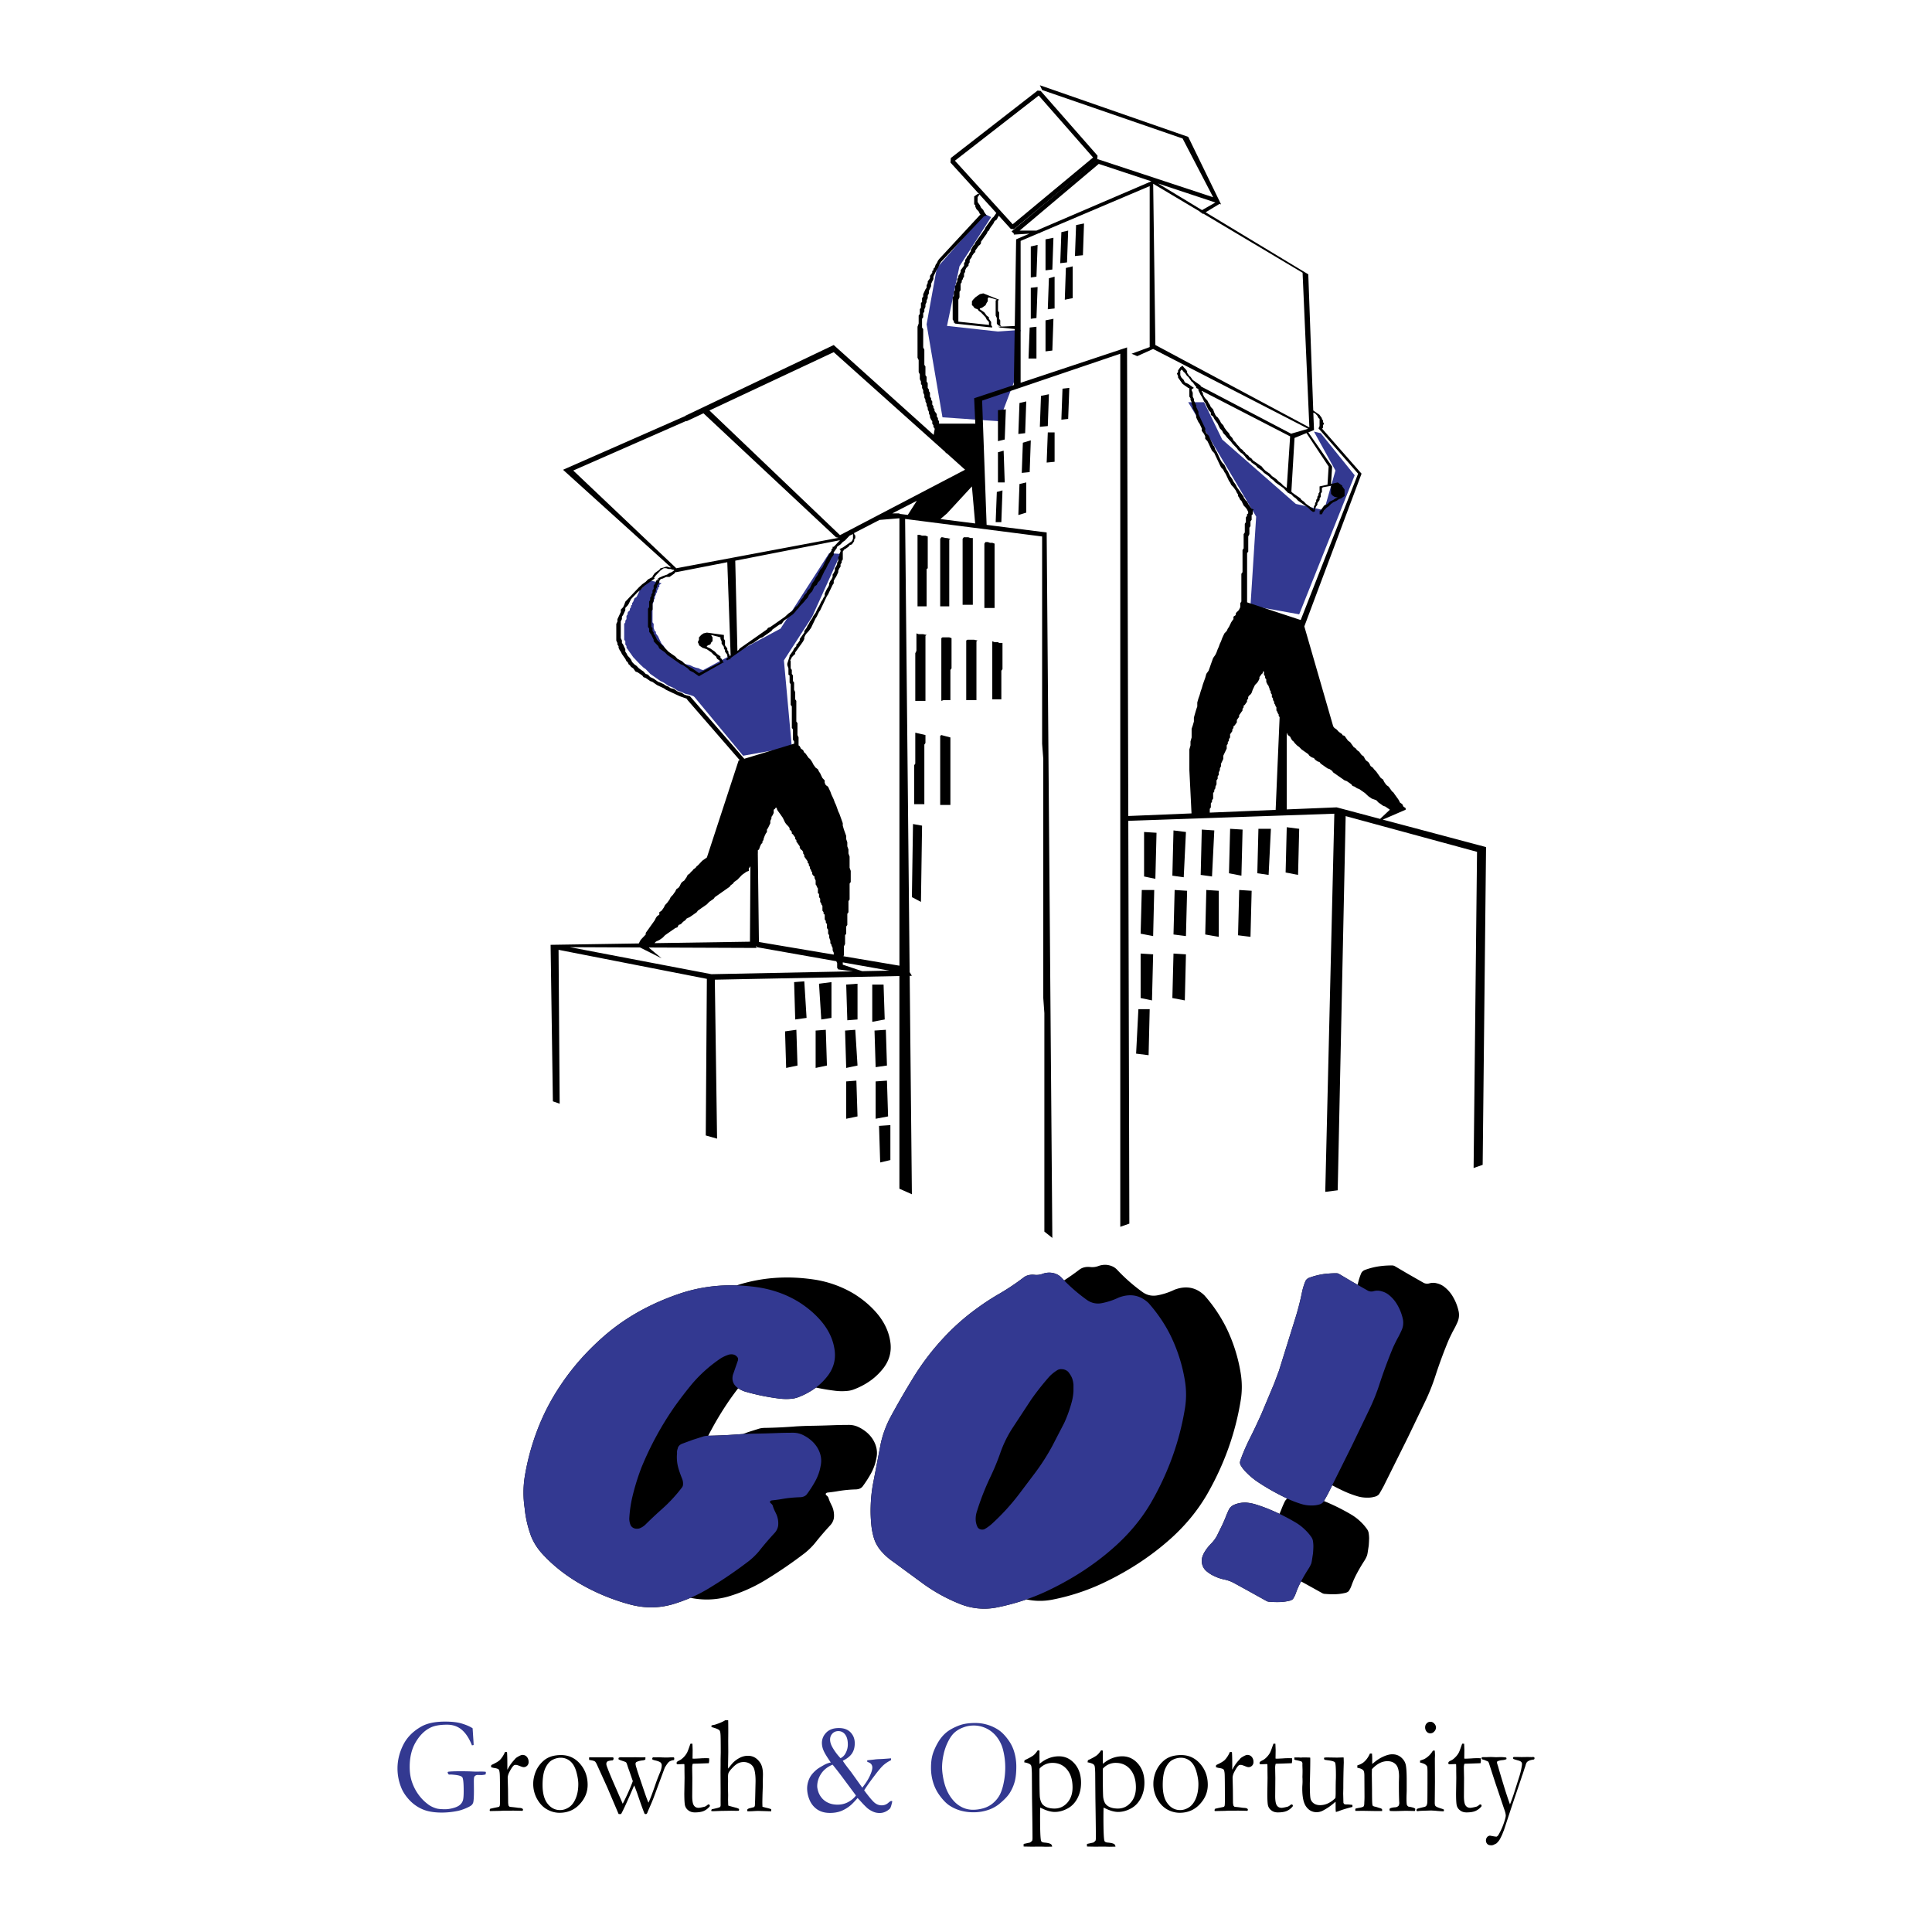
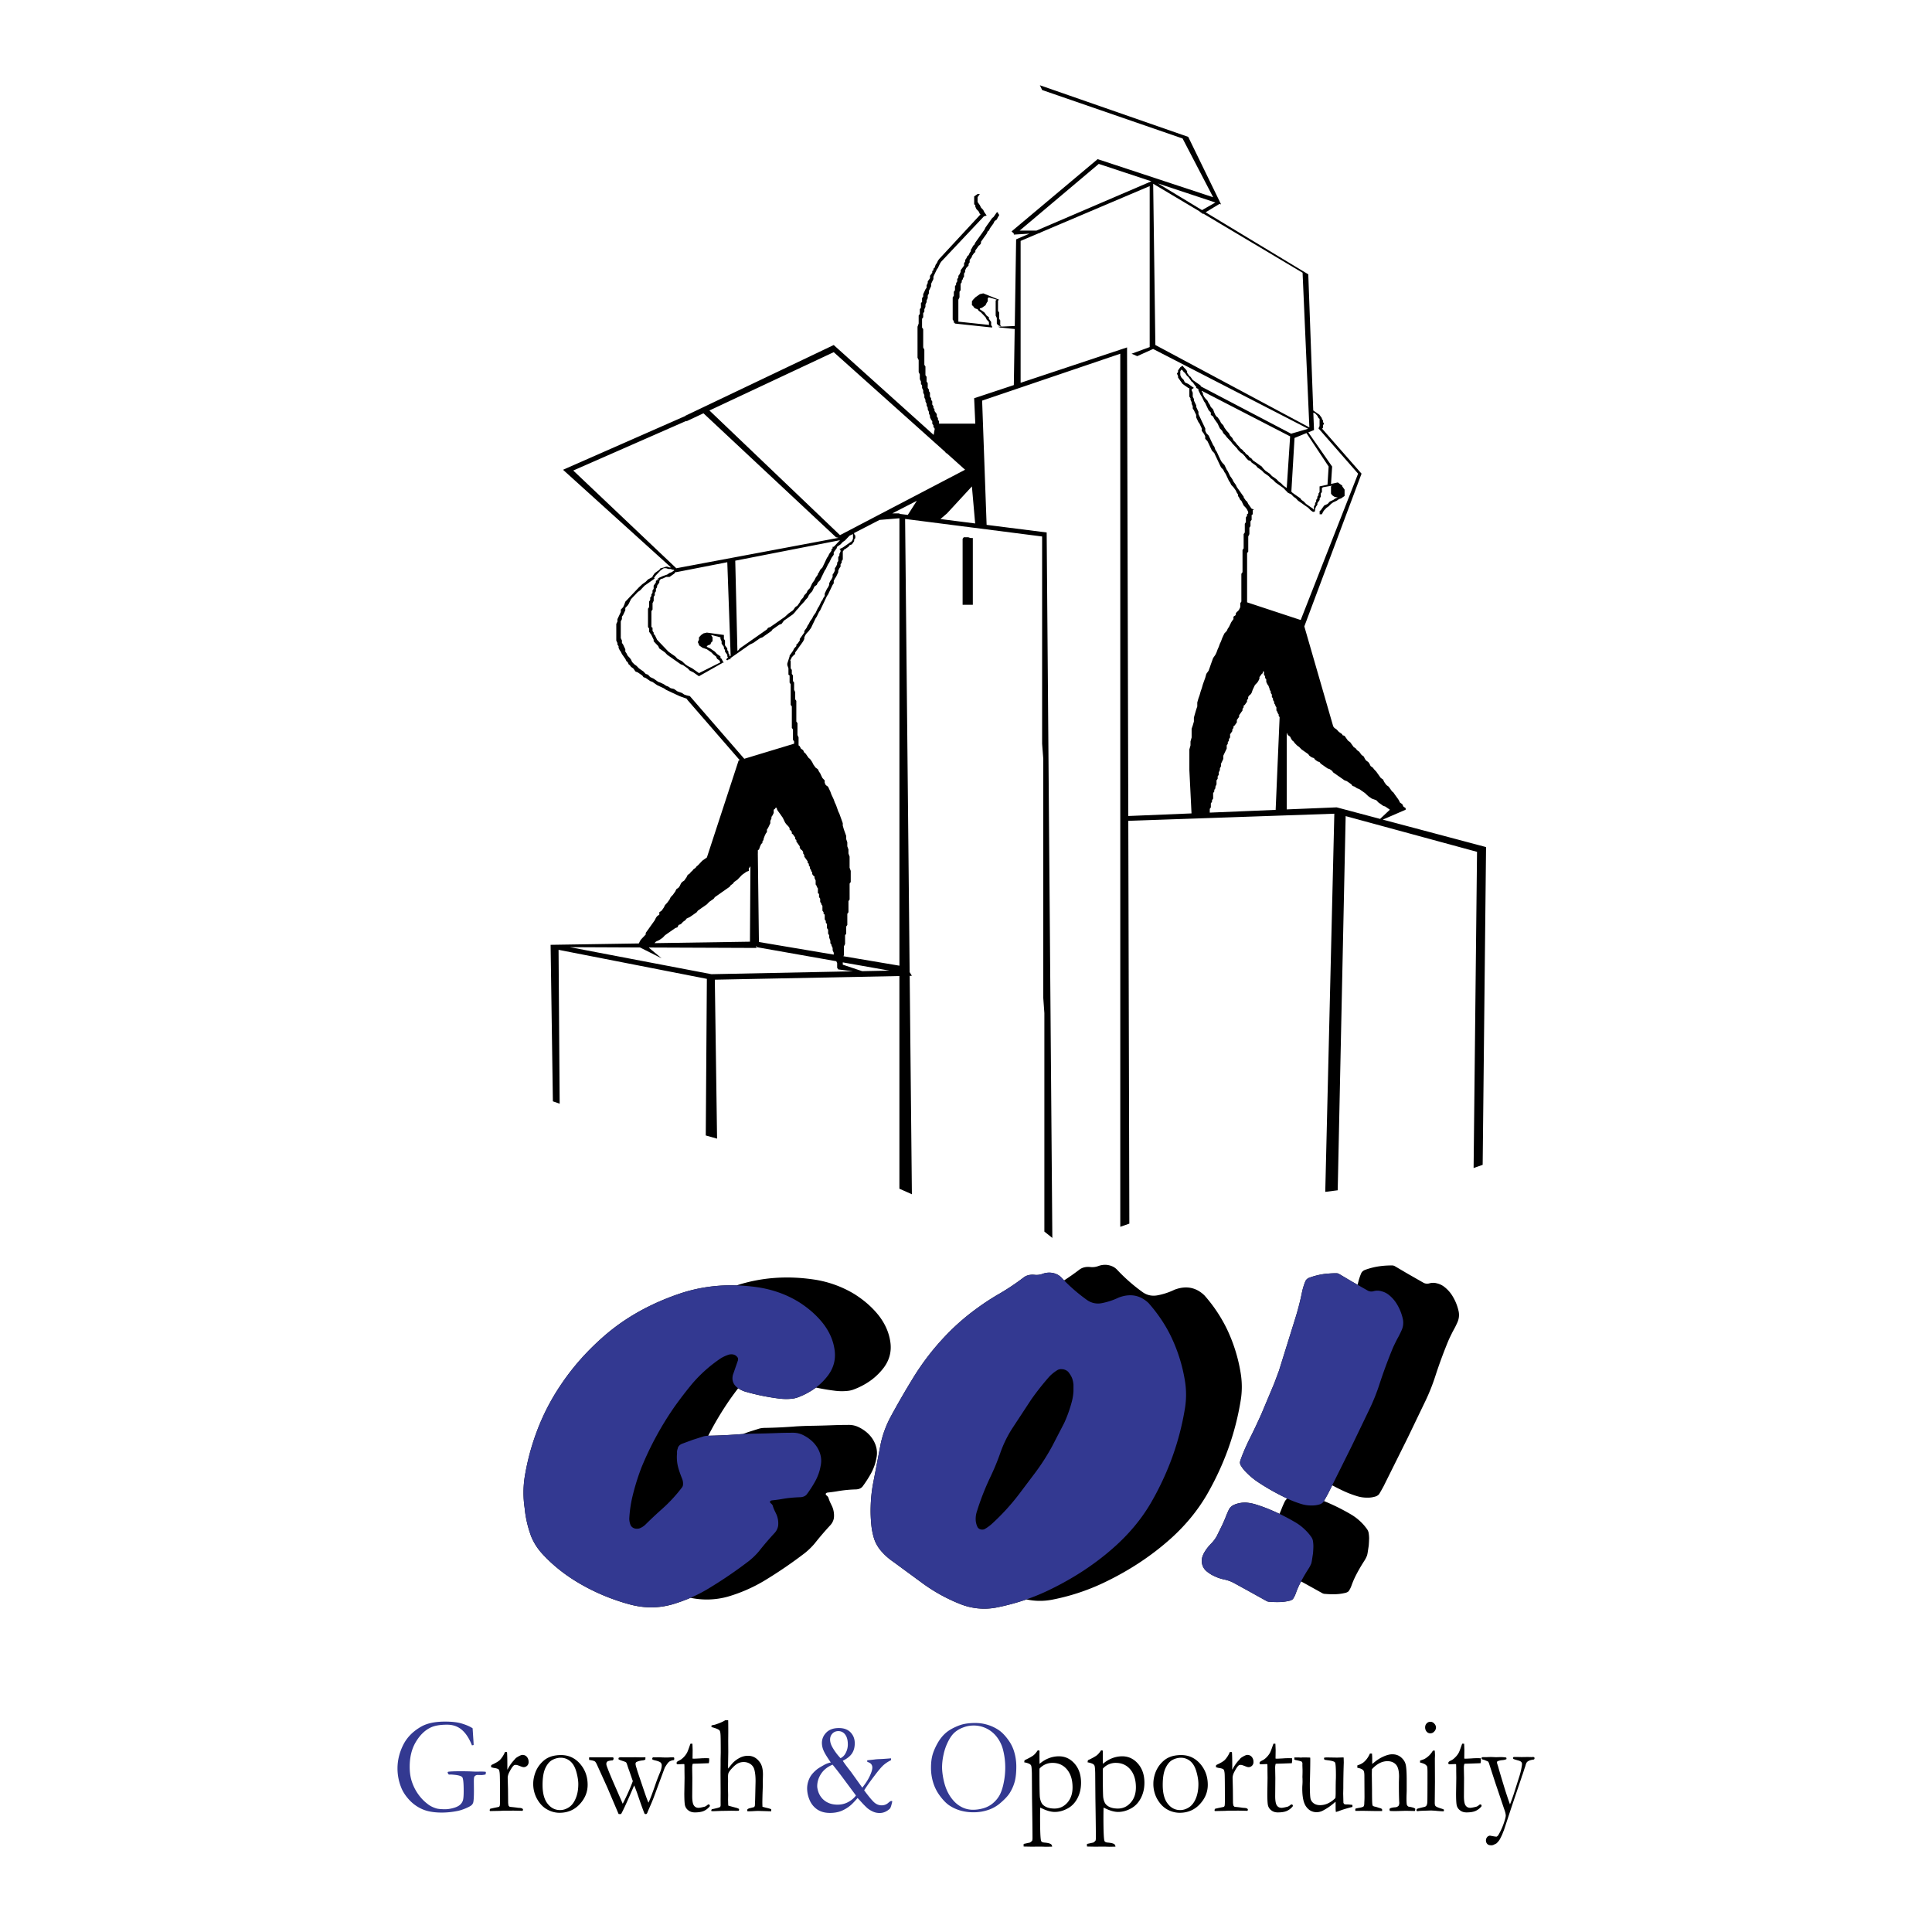
<svg xmlns="http://www.w3.org/2000/svg" width="2500" height="2500" viewBox="0 0 192.756 192.756">
  <g fill-rule="evenodd" clip-rule="evenodd">
    <path fill="#fff" d="M0 0h192.756v192.756H0V0z" />
    <path d="M132.916 148.189c.314.169.633.331.959.487.496.24 1.012.445 1.541.602.314.095.633.142.955.142.295.012.574-.027.846-.11a.786.786 0 0 0 .377-.239c.158-.264.307-.526.449-.79l2.383-4.789 1.844-3.832c.361-.771.672-1.558.932-2.363.4-1.234.852-2.457 1.355-3.66.131-.275.264-.551.404-.825.17-.295.322-.602.461-.916.137-.331.178-.673.113-1.03a4.83 4.83 0 0 0-.578-1.49 3.35 3.35 0 0 0-.816-.951 1.865 1.865 0 0 0-.768-.382 1.374 1.374 0 0 0-.773 0 .775.775 0 0 1-.551-.047l-1.611-.92-1.238-.728a.558.558 0 0 0-.322-.094 8.633 8.633 0 0 0-1.227.078 6.927 6.927 0 0 0-1.451.362c-.189.074-.318.185-.389.334a5.79 5.79 0 0 0-.355 1.155v.004l-.582-.33-1.236-.731a.551.551 0 0 0-.324-.094c-.404 0-.812.027-1.227.078-.506.075-.99.196-1.449.366a.689.689 0 0 0-.391.334 6.344 6.344 0 0 0-.354 1.155c-.16.795-.361 1.581-.598 2.363l-1.693 5.433-.469 1.255-1.27 3.026a60.416 60.416 0 0 1-1.049 2.233c-.33.645-.627 1.294-.885 1.95l-.154.413-.062.22a.743.743 0 0 0 .047.287c.119.212.264.412.434.602l.23.235c.387.382.822.728 1.311 1.034a22.6 22.6 0 0 0 2.578 1.438l.117.06a.867.867 0 0 0-.227.256 8.442 8.442 0 0 0-.379.872c-.055.13-.109.264-.168.397a16.927 16.927 0 0 0-.799-.361 15.28 15.28 0 0 0-1.646-.602 4.492 4.492 0 0 0-.893-.162 2.85 2.85 0 0 0-1.094.178c-.268.102-.463.256-.586.46a9.136 9.136 0 0 0-.377.868c-.137.339-.287.673-.451.999l-.406.825a3.427 3.427 0 0 1-.598.791c-.266.274-.49.569-.672.888-.094.169-.16.339-.203.507a1.907 1.907 0 0 0-.016.477c.016.169.07.338.168.507.086.149.201.279.354.397.104.082.209.157.311.22.092.063.186.118.287.161.338.177.709.311 1.105.394.354.074.68.192.971.35l1.588.873 1.656.92a.582.582 0 0 0 .299.078c.35.031.695.04 1.029.031a4.757 4.757 0 0 0 1.01-.142.698.698 0 0 0 .299-.16 2.33 2.33 0 0 0 .283-.555c.135-.381.295-.751.484-1.108.016-.032.035-.063.051-.095l.451.248 1.656.92a.582.582 0 0 0 .299.078c.35.031.695.043 1.025.031.35-.012.688-.059 1.014-.142a.684.684 0 0 0 .299-.157c.123-.181.217-.365.283-.558.135-.378.295-.747.484-1.108.248-.477.52-.94.814-1.393.109-.169.195-.346.262-.526l.045-.204.117-.759c.02-.244.031-.488.039-.731a3.779 3.779 0 0 0-.051-.555.963.963 0 0 0-.162-.365 4.84 4.84 0 0 0-.629-.728 5.196 5.196 0 0 0-1.014-.763 21.037 21.037 0 0 0-2.658-1.31c.139-.231.268-.464.395-.695l.437-.872zM102.408 159.575c.83.177 1.668.192 2.521.035a21.582 21.582 0 0 0 5.078-1.647c2.619-1.234 4.91-2.748 6.881-4.532 1.441-1.31 2.617-2.752 3.533-4.325 1.707-2.972 2.828-6.094 3.361-9.368.154-.92.15-1.844-.004-2.771a16.19 16.19 0 0 0-1.34-4.312 14.78 14.78 0 0 0-2.281-3.425c-.84-.802-1.836-.986-2.979-.554a6.716 6.716 0 0 1-1.668.554c-.547.106-1.045.008-1.49-.299a17.316 17.316 0 0 1-2.57-2.253c-.248-.263-.578-.42-.986-.476a1.9 1.9 0 0 0-.889.114c-.256.095-.527.126-.807.095-.424-.044-.777.043-1.064.251-.492.378-1.008.739-1.541 1.086a7.388 7.388 0 0 1-.275-.287c-.248-.264-.578-.421-.988-.477a1.889 1.889 0 0 0-.887.11c-.256.095-.527.13-.807.095-.424-.039-.779.043-1.066.256a23.368 23.368 0 0 1-2.381 1.6c-.811.464-1.582.967-2.312 1.506a22.321 22.321 0 0 0-3.133 2.744 25.09 25.09 0 0 0-3.066 3.943 81.537 81.537 0 0 0-2.347 4.041 10.375 10.375 0 0 0-1.026 2.729l-.79 4.12a14.77 14.77 0 0 0-.217 2.201c-.016.582.004 1.164.06 1.741.039.457.122.9.248 1.333.161.562.468 1.073.916 1.538a5.91 5.91 0 0 0 1.022.872l2.87 2.107a16.886 16.886 0 0 0 3.794 2.107 6.45 6.45 0 0 0 3.589.365 22.782 22.782 0 0 0 3.041-.817zM68.894 159.414a7.86 7.86 0 0 0 3.727-.118 15.66 15.66 0 0 0 3.602-1.568 44.118 44.118 0 0 0 4.112-2.808c.35-.287.665-.594.939-.92.5-.633 1.03-1.25 1.588-1.852.177-.204.287-.429.334-.685a2.256 2.256 0 0 0-.169-1.155l-.13-.271a3.654 3.654 0 0 1-.216-.522.548.548 0 0 0-.24-.33c-.078-.087-.078-.161 0-.225a.668.668 0 0 1 .122-.047c.318-.031.633-.074.952-.126a12.773 12.773 0 0 1 1.884-.188c.279-.012.495-.103.645-.271.322-.433.609-.877.861-1.333.263-.483.44-.986.531-1.505.138-.622.031-1.23-.314-1.82-.311-.52-.774-.937-1.392-1.254a2.212 2.212 0 0 0-1.05-.252c-.527 0-1.065.012-1.608.031-.806.031-1.619.051-2.441.062a52.25 52.25 0 0 0-1.144.048 50.061 50.061 0 0 1-3.188.157c-.181 0-.357.023-.535.066l-1.101.346-.542.201-.197.012a53.214 53.214 0 0 1-3.185.157h-.079a31.96 31.96 0 0 1 2.174-3.633c.263-.373.535-.743.813-1.104.173.117.386.224.633.314 1.12.33 2.272.566 3.456.716.424.051.841.059 1.258.016a2.58 2.58 0 0 0 .574-.126 7.234 7.234 0 0 0 1.832-.983c.004-.004.008-.004.008-.007.621.133 1.25.239 1.891.318.425.055.841.059 1.258.016.205-.02.397-.063.574-.126a7.234 7.234 0 0 0 1.832-.983 6.338 6.338 0 0 0 1.207-1.203c.558-.75.782-1.576.672-2.473-.118-.975-.511-1.887-1.175-2.744-.645-.813-1.458-1.525-2.434-2.139a10.902 10.902 0 0 0-4.002-1.442c-2.689-.401-5.237-.216-7.65.554-.028.013-.055.021-.086.032a16.09 16.09 0 0 0-5.473.751c-3.008.994-5.575 2.414-7.706 4.262-1.69 1.47-3.125 3.074-4.301 4.819a22.107 22.107 0 0 0-2.469 4.769 23.932 23.932 0 0 0-1.195 4.502 10.291 10.291 0 0 0-.008 3.09c.091.975.311 1.93.661 2.87a5.85 5.85 0 0 0 1.125 1.741c1.117 1.215 2.469 2.261 4.058 3.141a20.582 20.582 0 0 0 4.713 1.899c1.415.37 2.803.366 4.159-.016.64-.189 1.253-.41 1.835-.661z" />
    <path d="M52.342 150.438c.091.975.311 1.93.661 2.87a5.85 5.85 0 0 0 1.125 1.741c1.117 1.215 2.469 2.261 4.058 3.141a20.582 20.582 0 0 0 4.713 1.899c1.415.37 2.803.366 4.159-.016 1.317-.39 2.52-.912 3.601-1.568a43.826 43.826 0 0 0 4.112-2.804c.35-.287.665-.594.94-.92a30.296 30.296 0 0 1 1.588-1.855c.177-.2.287-.428.334-.68a2.259 2.259 0 0 0-.169-1.156l-.13-.271a3.498 3.498 0 0 1-.216-.522c-.023-.126-.106-.236-.24-.334-.079-.083-.079-.157 0-.22a.685.685 0 0 1 .122-.048c.318-.031.633-.074.951-.126.303-.055.605-.098.908-.129.318-.032.645-.052.979-.063.275-.012.492-.099.641-.268.326-.437.609-.876.861-1.333.264-.486.44-.986.531-1.505.138-.622.036-1.23-.314-1.824-.311-.516-.774-.933-1.392-1.251a2.23 2.23 0 0 0-1.046-.251c-.531 0-1.069.008-1.608.031a97.35 97.35 0 0 1-2.445.063c-.373.008-.755.023-1.144.047a53.214 53.214 0 0 1-3.185.157c-.185 0-.362.02-.539.062l-1.097.351-1.034.381c-.267.106-.42.275-.456.507a.925.925 0 0 0-.062.444 3.999 3.999 0 0 0 .142 1.521c.098.326.212.648.338.963.091.205.13.405.118.605a.531.531 0 0 1-.134.362 14.978 14.978 0 0 1-1.958 2.111 41.25 41.25 0 0 0-1.655 1.553 1.697 1.697 0 0 1-.633.394c-.357.074-.629-.016-.821-.268a1.61 1.61 0 0 1-.158-.795c.04-.664.13-1.324.279-1.981.24-1.033.55-2.048.932-3.042a31.564 31.564 0 0 1 3.271-6.023 39.316 39.316 0 0 1 1.812-2.358 14.039 14.039 0 0 1 2.822-2.505c.252-.157.531-.287.846-.381.37-.074.648.023.841.287a.398.398 0 0 1 .027.314l-.495 1.427c-.181.751.204 1.302 1.156 1.647 1.12.33 2.272.566 3.456.716.424.051.841.059 1.258.016a2.58 2.58 0 0 0 .574-.126 7.234 7.234 0 0 0 1.832-.983 6.266 6.266 0 0 0 1.207-1.206c.558-.751.782-1.573.672-2.474-.118-.971-.507-1.883-1.175-2.74-.645-.813-1.458-1.524-2.434-2.138-1.199-.731-2.532-1.211-4.002-1.443-2.689-.401-5.236-.216-7.646.555-3.008.994-5.575 2.414-7.706 4.262-1.69 1.47-3.125 3.074-4.301 4.819a22.107 22.107 0 0 0-2.469 4.769 23.932 23.932 0 0 0-1.195 4.502 10.324 10.324 0 0 0-.008 3.09zM86.927 152.069c.039.457.122.9.248 1.333.161.562.468 1.073.916 1.538a5.91 5.91 0 0 0 1.022.872l2.87 2.107a16.886 16.886 0 0 0 3.794 2.107 6.45 6.45 0 0 0 3.589.365 21.508 21.508 0 0 0 5.08-1.647c2.619-1.238 4.914-2.748 6.879-4.532 1.443-1.313 2.623-2.752 3.535-4.329 1.707-2.968 2.826-6.09 3.361-9.364a8.501 8.501 0 0 0-.004-2.775 16.17 16.17 0 0 0-1.34-4.309c-.57-1.207-1.334-2.348-2.281-3.425-.842-.802-1.836-.986-2.98-.554a6.927 6.927 0 0 1-1.666.554 1.893 1.893 0 0 1-1.49-.303 17.174 17.174 0 0 1-2.57-2.248c-.248-.264-.578-.421-.988-.477a1.889 1.889 0 0 0-.887.11c-.256.095-.527.13-.807.095-.424-.039-.779.043-1.066.256a23.368 23.368 0 0 1-2.381 1.6c-.811.464-1.582.967-2.312 1.506a22.321 22.321 0 0 0-3.133 2.744 25.09 25.09 0 0 0-3.066 3.943 81.537 81.537 0 0 0-2.347 4.041 10.375 10.375 0 0 0-1.026 2.729l-.79 4.12a14.77 14.77 0 0 0-.217 2.201c-.018.583.002 1.165.057 1.742zm20.173-13.295a5.015 5.015 0 0 1-.127.92 13.028 13.028 0 0 1-.793 2.268l-1.172 2.265a21.586 21.586 0 0 1-1.68 2.646l-1.639 2.175a22.252 22.252 0 0 1-2.717 2.976 4.136 4.136 0 0 1-.746.539.892.892 0 0 1-.104.035c-.26.039-.455-.035-.586-.225a1.847 1.847 0 0 1-.184-.633 2.365 2.365 0 0 1 .09-.872l.146-.46a26.154 26.154 0 0 1 1.205-3.012c.375-.782.705-1.576.992-2.391.299-.868.699-1.702 1.215-2.504l1.906-2.901a27.04 27.04 0 0 1 1.723-2.186c.227-.256.498-.483.816-.685a.725.725 0 0 1 .488-.125.95.95 0 0 1 .633.255c.184.221.326.452.416.696.059.188.1.385.119.585l-.001.634zM128.312 149.455c.5.244 1.01.444 1.541.605.314.095.633.142.955.142.295.008.578-.027.85-.109a.812.812 0 0 0 .373-.24c.158-.264.307-.526.449-.79l2.381-4.788 1.844-3.833c.363-.774.674-1.562.932-2.363a50.655 50.655 0 0 1 1.357-3.66 29.8 29.8 0 0 1 .404-.825c.17-.295.322-.602.461-.92.137-.326.176-.669.113-1.03a4.869 4.869 0 0 0-.578-1.49 3.463 3.463 0 0 0-.816-.951 1.909 1.909 0 0 0-.768-.378 1.374 1.374 0 0 0-.773 0 .775.775 0 0 1-.551-.047l-1.613-.92-1.236-.731a.551.551 0 0 0-.324-.094c-.404 0-.812.027-1.227.078-.506.075-.99.196-1.449.366a.689.689 0 0 0-.391.334 6.344 6.344 0 0 0-.354 1.155c-.16.795-.361 1.581-.598 2.363l-1.693 5.433-.469 1.255-1.27 3.026a60.416 60.416 0 0 1-1.049 2.233c-.33.645-.627 1.294-.885 1.95l-.154.413-.062.22a.743.743 0 0 0 .047.287c.119.212.264.412.434.602l.23.235c.387.382.822.728 1.311 1.034a22.84 22.84 0 0 0 2.578 1.438zm-5.087.638c-.268.102-.463.256-.586.46a9.136 9.136 0 0 0-.377.868c-.137.339-.287.673-.451.999l-.406.825a3.427 3.427 0 0 1-.598.791c-.266.274-.49.569-.672.888-.094.169-.16.339-.203.507a1.907 1.907 0 0 0-.016.477c.016.169.07.338.168.507.086.149.201.279.354.397.104.082.209.157.311.22.092.063.186.118.287.161.338.177.709.311 1.105.394.354.074.68.192.971.35l1.588.873 1.656.92a.582.582 0 0 0 .299.078c.35.031.695.04 1.029.031a4.757 4.757 0 0 0 1.01-.142.698.698 0 0 0 .299-.16 2.33 2.33 0 0 0 .283-.555c.135-.381.295-.751.484-1.108.246-.476.518-.94.812-1.396.111-.169.197-.342.264-.522l.043-.204.119-.763c.02-.244.035-.484.039-.728a3.668 3.668 0 0 0-.051-.555.974.974 0 0 0-.162-.365 4.65 4.65 0 0 0-.629-.728 4.896 4.896 0 0 0-1.014-.763 20.033 20.033 0 0 0-2.324-1.171 15.28 15.28 0 0 0-1.646-.602 4.492 4.492 0 0 0-.893-.162 2.844 2.844 0 0 0-1.093.178zM47.153 172.431l.067 1.03c.023.314.035.526.035.641l-.169.031c-.271-.688-.605-1.203-1.006-1.545-.401-.347-.893-.515-1.47-.515-.712 0-1.262.094-1.659.29-.57.275-1.062.755-1.467 1.439-.408.684-.609 1.51-.609 2.473 0 .559.075 1.058.225 1.502s.357.856.629 1.238c.275.386.594.716.967.994.24.189.531.327.865.425.188.048.472.075.845.075.244 0 .511-.04.806-.118.291-.079.515-.181.664-.311a.958.958 0 0 0 .303-.437c.055-.165.083-.479.083-.951 0-.786-.047-1.242-.137-1.372-.095-.13-.386-.213-.877-.256l-.24-.02-.166.008a1.024 1.024 0 0 1-.094-.023l-.09-.169c0-.023.012-.052.043-.087.208-.039.665-.055 1.364-.055.157 0 .413.004.767.012l.621.027.562-.008c.11 0 .24.008.393.016.027.004.047.012.055.023s.012.032.012.06a.87.87 0 0 1-.031.188 1.924 1.924 0 0 1-.394.062l-.393-.008a.388.388 0 0 0-.322.157c-.04.048-.059.217-.059.508l.008.893c0 .608-.023.998-.066 1.167a.565.565 0 0 1-.153.268c-.075.078-.236.173-.484.283-.35.157-.668.264-.955.318a7.95 7.95 0 0 1-1.542.157c-.798 0-1.45-.114-1.961-.342a3.922 3.922 0 0 1-1.321-.956c-.366-.404-.629-.817-.787-1.234a5.073 5.073 0 0 1-.357-1.867c0-.794.185-1.568.558-2.327s.975-1.376 1.805-1.848c.586-.338 1.38-.503 2.382-.503.692 0 1.262.066 1.702.204.438.136.789.29 1.048.463z" fill="#333991" />
    <path d="M48.879 180.69l-.024-.086c0-.032.016-.079.051-.143l.357-.082.503-.103a.189.189 0 0 0 .083-.094c.027-.06.039-.232.039-.523 0-1.541-.008-2.43-.027-2.665-.016-.24-.051-.39-.106-.452-.059-.063-.205-.114-.44-.149a1.263 1.263 0 0 1-.326-.091l.023-.2c.425-.197.712-.361.857-.504.201-.204.374-.471.516-.802l.2.009c.023.228.035.73.035 1.513l-.004.118c0 .023.004.066.012.126.153-.311.346-.598.574-.861l.138-.157c.059-.07.114-.13.165-.169.283-.188.491-.287.629-.287a.55.55 0 0 1 .437.201c.11.133.169.298.169.495a.508.508 0 0 1-.122.357.507.507 0 0 1-.373.169c-.067 0-.193-.035-.382-.114-.188-.074-.314-.113-.377-.113-.11 0-.189.02-.232.062-.114.099-.252.303-.413.609-.125.229-.188.44-.188.637l.031 1.121.012 1.344c.012.153.028.252.047.299a.389.389 0 0 0 .122.114c.436.043.691.071.774.091.055.004.098.008.126.012.173.004.294.031.361.082.035.024.055.06.055.103 0 .027-.016.067-.051.11l-.668-.016-.256-.004-.366.004h-.617l-.33.02-1.014.019zM53.2 177.946c0-.311.059-.641.173-.99.114-.351.291-.665.523-.944.235-.278.483-.487.743-.621.369-.192.814-.287 1.344-.287.751 0 1.384.291 1.887.869.507.582.759 1.277.759 2.096 0 .724-.263 1.368-.794 1.938-.53.57-1.199.854-2.009.854-.499 0-.971-.149-1.415-.44-.331-.224-.613-.551-.853-.986a3.093 3.093 0 0 1-.358-1.489zm2.677 2.646c.307 0 .601-.094.884-.279.287-.185.511-.483.68-.892.173-.409.256-.885.256-1.424 0-.35-.067-.763-.197-1.227-.129-.468-.334-.817-.605-1.05a1.433 1.433 0 0 0-.959-.35c-.268 0-.539.071-.814.212-.275.138-.511.409-.704.807-.189.4-.287.963-.287 1.698 0 .821.169 1.446.5 1.867.334.426.75.638 1.246.638zM58.782 175.328l2.319.004c.047 0 .075.012.09.027.016.02.024.047.024.083 0 .086-.027.149-.09.188-.283.023-.456.062-.527.118a.275.275 0 0 0-.102.224c0 .047.003.091.012.13.012.055.07.216.173.483.138.358.381.936.731 1.733l.719 1.644c.417-.81.75-1.561 1.006-2.257l-.37-1.073a5.852 5.852 0 0 1-.157-.448c-.063-.2-.11-.318-.146-.35-.031-.035-.157-.086-.37-.153-.216-.07-.342-.122-.381-.157l-.008-.047c0-.027.012-.066.036-.118a.902.902 0 0 1 .231-.039l.342.008h.755l.232-.008.743.012c.059 0 .11 0 .149-.004h.102c.024 0 .059 0 .103.004l-.012.22a.708.708 0 0 1-.303.087c-.263.031-.468.091-.609.173a.243.243 0 0 0-.066.142c0 .099.027.224.074.373.016.048.059.185.126.421l.648 1.914c.193.57.338.968.441 1.191.169-.346.405-.975.715-1.879.106-.314.251-.691.437-1.132.114-.275.173-.516.173-.716a.39.39 0 0 0-.103-.268c-.066-.07-.228-.138-.479-.204a2.118 2.118 0 0 1-.338-.099.184.184 0 0 1-.027-.09c0-.039.02-.083.066-.134h.091l.487-.004c.023 0 .114 0 .279.008s.326.012.483.012c.122 0 .263-.004.42-.016h.303c.024.012.04.023.051.035a.142.142 0 0 1 .016.071.898.898 0 0 1-.02.164 1.093 1.093 0 0 0-.468.15c-.11.074-.264.279-.46.613l-1.081 2.917c-.099.271-.275.688-.523 1.25-.051.118-.09.212-.118.283a.405.405 0 0 1-.075.142.138.138 0 0 1-.098.035.32.32 0 0 1-.114-.027c-.11-.248-.362-.936-.743-2.061-.11-.303-.208-.562-.299-.774-.661 1.549-1.097 2.497-1.302 2.851a1.08 1.08 0 0 1-.129.012.895.895 0 0 1-.125-.012l-1.141-2.682-1.042-2.292c-.071-.142-.13-.228-.169-.259-.066-.048-.188-.091-.361-.122a4.737 4.737 0 0 0-.224-.04c-.004-.07-.008-.121-.008-.156l.011-.101zM68.89 173.968l.193.004.023.645-.012.838c.079.004.126.008.146.008.106 0 .303-.012.598-.027.188-.017.369-.021.542-.021.083 0 .204 0 .362.004.012.095.016.165.016.221 0 .059-.016.153-.04.279h-.102l-.936.035-.464.012-.11.016a1.493 1.493 0 0 0-.047.394l.016 1.018-.012 1.797c0 .468.055.782.165.936.102.157.259.24.472.24.103 0 .299-.039.59-.11.09-.023.208-.099.357-.228h.055c.035 0 .067.012.086.039a.132.132 0 0 1 .035.098l-.007.048a1.626 1.626 0 0 1-.594.464c-.224.098-.523.146-.893.146-.263 0-.479-.067-.653-.205a.87.87 0 0 1-.33-.479c-.047-.185-.071-.59-.071-1.215l.024-1.529-.008-.73v-.271a6.09 6.09 0 0 0-.012-.382l-.101-.013-.495.023-.047.004c-.043 0-.079-.008-.098-.031a.115.115 0 0 1-.036-.082c0-.056.016-.103.047-.134.031-.036.122-.091.275-.165.103-.048.224-.142.366-.279a2.08 2.08 0 0 0 .35-.46c.051-.091.118-.264.208-.515.063-.185.11-.319.142-.393zM71.017 180.51c.468-.099.743-.169.814-.221.043-.031.067-.103.067-.216l-.004-.448.004-.794-.012-2.021.008-.754v-.539l.015-.656c0-1.03-.007-1.647-.027-1.852-.016-.201-.051-.326-.106-.374-.094-.105-.362-.212-.794-.326v-.035c0-.032.004-.075.012-.134.055-.008.11-.02.161-.035.055-.012.102-.02.153-.027.476-.153.826-.303 1.042-.448h.299c.007.125.011.526.011 1.203l-.007.864.007 1.113-.023 1.371c0 .083.004.174.012.275.251-.334.44-.555.558-.664.208-.189.433-.338.672-.452.236-.11.487-.165.75-.165.496 0 .904.231 1.219.703.181.275.271.665.271 1.172l-.016.692.004.385-.024.673a63 63 0 0 0-.023.99c0 .114.004.275.012.472l.342.091c.231.051.409.102.531.149l-.004.212-1.29-.039c-.071 0-.271.008-.594.027-.196.008-.311.012-.342.012h-.134a.24.24 0 0 1-.032-.103v-.059c.059-.083.162-.134.315-.161l.365-.095a.264.264 0 0 0 .083-.146c.016-.117.035-.699.055-1.749l.012-.499c.016-.531-.02-.968-.11-1.317a.962.962 0 0 0-.381-.574 1.173 1.173 0 0 0-.696-.212c-.22 0-.424.051-.617.157a2.222 2.222 0 0 0-.48.401c-.188.188-.314.35-.389.487-.048.09-.071.235-.071.444l.004.472-.012.495.02.846-.008.432.012.472a.683.683 0 0 0 .02.149l.853.229c.043.016.11.043.201.086l.015.079a.323.323 0 0 1-.027.11c-.118.008-.208.008-.267.008l-.472-.008-1.042.016-.779.031a4.142 4.142 0 0 0-.181-.012l-.008-.051a.254.254 0 0 1 .053-.132z" />
    <path d="M82.889 175.843c-.377-.543-.621-.943-.727-1.203a1.943 1.943 0 0 1-.161-.734c0-.401.146-.751.44-1.05.295-.299.712-.448 1.258-.448.503 0 .893.146 1.167.436.275.291.413.649.413 1.082 0 .408-.095.746-.279 1.018-.185.275-.487.516-.916.728.142.224.366.53.676.924.106.134.185.235.236.314l1.034 1.443c.346-.433.598-.83.758-1.184.166-.358.244-.629.244-.818a.533.533 0 0 0-.11-.342c-.075-.094-.2-.169-.381-.224a.322.322 0 0 1-.023-.099l.012-.062.692-.075c.142-.023.342-.039.598-.047.26-.008.617-.035 1.073-.074l.012.082a.42.42 0 0 1-.023.114 3.156 3.156 0 0 0-.719.468c-.201.173-.503.526-.904 1.058-.405.53-.755 1.022-1.042 1.47.511.688.869 1.109 1.077 1.267.208.153.429.231.665.231a.973.973 0 0 0 .684-.264c.129-.113.22-.169.279-.169.02 0 .051.008.103.027-.09.425-.173.673-.248.743-.306.283-.645.429-1.01.429-.224 0-.436-.039-.629-.122a2.434 2.434 0 0 1-.609-.369 8.818 8.818 0 0 1-.609-.621 11.705 11.705 0 0 0-.358-.382c-.322.366-.562.614-.719.743a3.482 3.482 0 0 1-.908.547c-.33.13-.704.196-1.128.196-.519 0-.951-.122-1.297-.365a2.118 2.118 0 0 1-.748-.952 2.983 2.983 0 0 1-.235-1.116c0-.271.047-.53.134-.782.09-.252.208-.468.354-.645a3.23 3.23 0 0 1 .586-.555c.083-.062.291-.188.621-.373.203-.115.427-.197.667-.245zm.971-.429c.228-.109.405-.29.531-.55.13-.26.197-.531.197-.822 0-.428-.09-.759-.267-.986a.817.817 0 0 0-.677-.342c-.244 0-.444.082-.598.247s-.228.362-.228.594c0 .24.078.504.24.786.229.397.496.755.802 1.073zm1.534 3.728l-.047-.075-.02-.027-1.344-1.809a32.907 32.907 0 0 0-.916-1.171c-.503.212-.885.515-1.144.908-.26.393-.389.81-.389 1.25 0 .121.032.295.098.515a1.9 1.9 0 0 0 .357.648c.173.208.394.374.661.492.264.117.57.177.912.177.393 0 .751-.087 1.069-.264.323-.173.574-.389.763-.644zM92.887 176.339c0-.465.047-.873.146-1.235.098-.357.268-.751.5-1.171.236-.421.515-.771.845-1.054s.79-.535 1.372-.751c.413-.149.932-.225 1.562-.225.424 0 .836.063 1.242.189.404.125.773.303 1.104.53.33.225.66.574.992 1.046.227.326.4.676.518 1.054.154.491.229 1.002.229 1.525 0 .598-.051 1.097-.154 1.489a4.17 4.17 0 0 1-.514 1.168c-.189.299-.516.641-.975 1.03a3.567 3.567 0 0 1-1.141.637 4.4 4.4 0 0 1-1.475.24 4.612 4.612 0 0 1-1.435-.208 3.992 3.992 0 0 1-1.049-.516c-.279-.201-.566-.5-.861-.893a4.322 4.322 0 0 1-.676-1.305 4.926 4.926 0 0 1-.23-1.55zm4.195 4.222c.338 0 .688-.051 1.053-.157.365-.11.689-.283.967-.53a2.84 2.84 0 0 0 .666-.842c.156-.314.287-.72.381-1.215.098-.491.145-.987.145-1.478 0-.618-.078-1.227-.238-1.828a3.492 3.492 0 0 0-.613-1.228 2.92 2.92 0 0 0-1.02-.833 2.862 2.862 0 0 0-1.273-.295c-.37 0-.727.066-1.077.204a2.62 2.62 0 0 0-.865.52c-.224.208-.433.507-.625.896a5.286 5.286 0 0 0-.444 1.277 6.079 6.079 0 0 0-.149 1.238c0 .374.051.802.149 1.274.102.475.24.888.417 1.238.173.346.389.656.645.928.255.268.542.472.861.617.316.142.654.214 1.02.214z" fill="#333991" />
    <path d="M102.129 184.229c-.004-.052-.004-.099-.004-.138 0-.035.004-.074.012-.122l.609-.134a.768.768 0 0 0 .24-.2.984.984 0 0 0 .027-.243c0-.696-.016-2.025-.047-3.986l-.016-2.489c-.012-.393-.031-.641-.066-.747a.275.275 0 0 0-.096-.129c-.098-.087-.303-.158-.604-.217l.035-.204c.436-.205.73-.37.877-.483.148-.114.287-.275.42-.484l.074-.02c.027 0 .07.012.125.039-.006.283-.006.473-.006.562l.006.747c.297-.256.607-.444.93-.566a2.746 2.746 0 0 1 1.002-.188c.621 0 1.145.248 1.572.739.424.491.637 1.124.637 1.899 0 .573-.117 1.089-.357 1.544-.24.46-.57.803-.99 1.026-.426.229-.85.342-1.273.342-.367 0-.779-.113-1.248-.338l-.207-.094a44.47 44.47 0 0 0-.012.967c0 1.407.035 2.193.105 2.362.035.091.145.146.338.161.322.028.535.083.641.158.061.043.104.121.123.247l-.602.012-.547-.016-.908.008-.79-.015zm1.588-7.781c-.006.062-.01.122-.01.177 0 1.616.016 2.521.043 2.713.059.358.168.609.338.755.264.232.637.346 1.123.346.504 0 .934-.196 1.279-.586.346-.393.518-.899.518-1.525 0-.751-.184-1.344-.551-1.784-.365-.44-.848-.661-1.449-.661-.256 0-.488.048-.699.142a1.703 1.703 0 0 0-.592.423zM108.451 184.229c-.004-.052-.008-.099-.008-.138 0-.035.004-.074.012-.122l.613-.134a.73.73 0 0 0 .236-.2.987.987 0 0 0 .031-.243c0-.696-.016-2.025-.047-3.986l-.02-2.489c-.008-.393-.031-.641-.066-.747a.298.298 0 0 0-.092-.129c-.102-.087-.303-.158-.605-.217l.035-.204c.438-.205.729-.37.877-.483.146-.114.287-.275.422-.484l.074-.02c.027 0 .066.012.121.039-.004.283-.004.473-.004.562l.004.747c.299-.256.609-.444.932-.566a2.746 2.746 0 0 1 1.002-.188c.619 0 1.145.248 1.57.739.428.491.641 1.124.641 1.899 0 .573-.123 1.089-.361 1.544-.24.46-.57.803-.992 1.026-.42.229-.844.342-1.273.342-.361 0-.777-.113-1.246-.338l-.205-.094a44.47 44.47 0 0 0-.012.967c0 1.407.037 2.193.104 2.362.035.091.148.146.338.161.322.028.539.083.641.158.062.043.102.121.121.247l-.598.012-.545-.016-.912.008-.788-.015zm1.588-7.781a1.397 1.397 0 0 0-.012.177c0 1.616.016 2.521.043 2.713.057.358.17.609.338.755.264.232.637.346 1.125.346.504 0 .928-.196 1.273-.586.35-.393.523-.899.523-1.525 0-.751-.186-1.344-.551-1.784-.369-.44-.854-.661-1.451-.661a1.698 1.698 0 0 0-1.288.565zM115.072 177.946c0-.311.055-.641.168-.99.119-.351.291-.665.523-.944.236-.278.484-.487.746-.621.367-.192.814-.287 1.342-.287.754 0 1.383.291 1.891.869.504.582.758 1.277.758 2.096 0 .724-.266 1.368-.797 1.938-.531.57-1.199.854-2.01.854a2.54 2.54 0 0 1-1.414-.44c-.33-.224-.613-.551-.854-.986a3.09 3.09 0 0 1-.353-1.489zm2.672 2.646c.307 0 .602-.094.889-.279.283-.185.512-.483.682-.892.168-.409.25-.885.25-1.424 0-.35-.062-.763-.195-1.227-.131-.468-.33-.817-.605-1.05a1.433 1.433 0 0 0-.959-.35 1.8 1.8 0 0 0-.814.212c-.275.138-.508.409-.699.807-.193.4-.287.963-.287 1.698 0 .821.164 1.446.498 1.867.328.426.746.638 1.24.638zM121.197 180.69l-.023-.086c0-.032.016-.079.055-.143l.354-.082.504-.103a.2.2 0 0 0 .086-.094c.023-.06.035-.232.035-.523 0-1.541-.008-2.43-.023-2.665-.016-.24-.055-.39-.109-.452-.061-.063-.205-.114-.438-.149a1.251 1.251 0 0 1-.33-.091l.027-.2c.426-.197.709-.361.854-.504.201-.204.373-.471.516-.802l.203.009c.023.228.035.73.035 1.513l-.008.118a.87.87 0 0 0 .014.126c.152-.311.346-.598.572-.861l.143-.157a.978.978 0 0 1 .16-.169c.283-.188.492-.287.629-.287.178 0 .322.067.438.201a.737.737 0 0 1 .168.495.494.494 0 0 1-.494.526c-.066 0-.193-.035-.381-.114-.189-.074-.316-.113-.375-.113-.113 0-.191.02-.234.062-.115.099-.252.303-.414.609-.125.229-.184.44-.184.637l.027 1.121.012 1.344c.012.153.031.252.051.299a.37.37 0 0 0 .117.114 9.6 9.6 0 0 1 .775.091c.055.004.098.008.125.012.174.004.295.031.361.082.037.024.057.06.057.103a.203.203 0 0 1-.049.11l-.672-.016-.252-.004-.369.004h-.617l-.33.02-1.016.019zM127.055 173.968l.191.004.025.645-.012.838c.078.004.125.008.145.008.105 0 .303-.012.598-.027a6 6 0 0 1 .543-.021c.082 0 .203 0 .361.004.012.095.016.165.016.221 0 .059-.016.153-.039.279h-.104l-.934.035-.465.012-.109.016a1.488 1.488 0 0 0-.049.394l.018 1.018-.014 1.797c0 .468.057.782.166.936.102.157.26.24.473.24.102 0 .299-.039.588-.11.092-.023.209-.099.359-.228h.055c.035 0 .066.012.086.039a.132.132 0 0 1 .035.098l-.008.048a1.61 1.61 0 0 1-.594.464c-.223.098-.521.146-.893.146-.264 0-.479-.067-.652-.205a.875.875 0 0 1-.33-.479c-.047-.185-.07-.59-.07-1.215l.023-1.529-.008-.73v-.271a6.09 6.09 0 0 0-.012-.382l-.1-.013-.496.023-.047.004c-.043 0-.078-.008-.1-.031a.114.114 0 0 1-.035-.082c0-.056.016-.103.049-.134.031-.036.121-.091.273-.165.104-.048.225-.142.367-.279.137-.138.256-.291.35-.46.051-.091.117-.264.209-.515a6.7 6.7 0 0 1 .141-.393zM129.139 175.34h.451l.201.016.156-.016c.414 0 .67.008.771.016l.008.13c0 .637-.012 1.258-.027 1.855-.012.354-.016.555-.016.605 0 .798.023 1.297.066 1.498a.797.797 0 0 0 .33.479c.17.118.377.177.621.177.295 0 .574-.066.846-.204.268-.138.494-.308.688-.508a5.02 5.02 0 0 0 .027-.573c0-.677.008-1.129.02-1.364.004-.142.004-.264.004-.37 0-.735-.031-1.147-.094-1.246-.062-.094-.311-.165-.738-.216a8.936 8.936 0 0 1-.307-.048.32.32 0 0 1-.049-.133l.016-.075c.107-.016.209-.023.311-.023l.965.016c.342-.008.521-.016.541-.016.043 0 .088.004.127.008l.012.495a74.361 74.361 0 0 0-.047 2.552l-.012.55.023.924c.035.071.07.114.098.131.047.02.145.031.295.031h.055c.051 0 .201.016.449.043.004.059.004.102.004.13v.074c-.539.134-.98.264-1.314.397a2.617 2.617 0 0 1-.338.106 2.913 2.913 0 0 1-.027-.288v-.55l-.008-.181c-.051.039-.113.09-.18.149a5.52 5.52 0 0 1-1.012.695 1.389 1.389 0 0 1-.688.197c-.424 0-.77-.177-1.033-.531-.271-.354-.406-.955-.406-1.809 0-.043 0-.126.004-.243.016-.217.023-.37.023-.456 0-.032 0-.13-.004-.299-.004-.071-.008-.138-.008-.188 0-.044.004-.134.008-.275.004-.146.004-.244.004-.303 0-.079 0-.146-.004-.205l-.012-.361.004-.192a.267.267 0 0 0-.094-.197 4.127 4.127 0 0 0-.504-.129.788.788 0 0 1-.207-.06v-.215h.001zM135.232 180.45c.102-.031.219-.055.354-.078.252-.043.404-.091.455-.142.053-.056.076-.181.076-.374l.012-.247a7.63 7.63 0 0 0 .008-.347l-.012-2.083c0-.279-.031-.46-.1-.542-.105-.127-.307-.213-.602-.264v-.24c.295-.09.52-.208.676-.354.232-.205.426-.48.582-.83l.205.008c.012.217.02.366.02.46v.448l.004.126c.047-.039.107-.082.17-.138.244-.204.49-.373.742-.503.256-.13.48-.22.68-.268a1.42 1.42 0 0 1 .422-.055c.334 0 .617.099.854.299.238.2.393.433.463.704.07.271.105.806.105 1.607v1.026l-.008.271c-.008.158-.012.335-.012.531 0 .318.016.519.039.605a.394.394 0 0 0 .158.177c.385.059.613.13.676.212v.056a.536.536 0 0 1-.035.165h-.113l-.799-.016-.787.023a8.771 8.771 0 0 1-.801-.008l-.035-.142c0-.027.012-.062.043-.11.105-.055.26-.09.455-.109a.842.842 0 0 0 .244-.04.733.733 0 0 0 .162-.11.637.637 0 0 0 .074-.271c0-.032-.004-.095-.012-.189a39.18 39.18 0 0 1-.027-1.557v-.354l.016-.543c0-.585-.105-.986-.318-1.211-.209-.22-.488-.33-.842-.33-.271 0-.535.067-.795.201-.254.134-.506.33-.75.598-.008.22-.012.404-.012.558l.02 1.498c0 .782.008 1.258.031 1.435.008.075.02.122.039.149a.41.41 0 0 0 .193.091c.098.02.209.051.338.095.125.039.209.062.248.074.082.023.137.067.164.138l-.008.138h-.633l-1.309-.023c-.299.004-.492.008-.574.008h-.148l-.012-.087a.962.962 0 0 1 .016-.136zM142.186 172.328c0-.149.053-.278.154-.385a.481.481 0 0 1 .369-.161c.15 0 .279.059.389.181.115.122.17.251.17.393a.575.575 0 0 1-.17.394.506.506 0 0 1-.389.185.478.478 0 0 1-.373-.169.648.648 0 0 1-.15-.438zm-.51 3.519l.008-.196a4.4 4.4 0 0 0 .42-.149 2.187 2.187 0 0 0 .853-.834.767.767 0 0 1 .117-.012l.072.004c.016.221.023.378.023.477l-.012.307v.361l.008 1.954-.02 2.071c-.004.17.02.287.07.351.055.066.207.142.467.224.162.047.279.09.363.126a.28.28 0 0 1 .016.082c.004.028-.01.063-.029.103a12.506 12.506 0 0 1-.605-.035 9.112 9.112 0 0 0-.664-.047c-.051 0-.373.012-.967.031-.117.008-.236.016-.35.035a.427.427 0 0 1-.094-.02.165.165 0 0 1-.031-.083c0-.062.039-.113.113-.149.016-.008.225-.062.617-.157.129-.027.217-.07.256-.134.066-.098.102-.247.102-.455.008-.351.012-1.306.012-2.871 0-.31-.012-.507-.035-.581a.486.486 0 0 0-.162-.188c-.085-.074-.265-.144-.548-.215zM145.885 173.968l.193.004.023.645-.012.838c.078.004.127.008.146.008.105 0 .303-.012.598-.027a5.97 5.97 0 0 1 .541-.021c.084 0 .201 0 .363.004.008.095.012.165.012.221 0 .059-.012.153-.037.279h-.102l-.936.035-.467.012-.107.016a1.336 1.336 0 0 0-.051.394l.02 1.018-.012 1.797c0 .468.055.782.162.936.105.157.262.24.471.24.107 0 .303-.039.594-.11.09-.023.209-.099.357-.228h.055c.037 0 .064.012.088.039.023.023.031.055.031.098l-.004.048a1.606 1.606 0 0 1-.598.464c-.225.098-.52.146-.893.146-.26 0-.477-.067-.648-.205a.865.865 0 0 1-.33-.479c-.047-.185-.07-.59-.07-1.215l.023-1.529-.008-.73v-.271a8.12 8.12 0 0 0-.012-.382l-.101-.013-.494.023-.049.004c-.043 0-.078-.008-.098-.031a.114.114 0 0 1-.035-.082c0-.056.016-.103.047-.134.027-.036.123-.091.275-.165.102-.048.225-.142.361-.279.143-.138.26-.291.354-.46.051-.091.119-.264.205-.515.067-.185.114-.319.145-.393zM147.844 175.324c.086-.012.16-.016.225-.016h.287l.393-.013.516.021.416-.012c.221 0 .42.016.598.047a.317.317 0 0 1 .023.106l-.004.055a1.26 1.26 0 0 1-.393.095c-.252.023-.43.07-.539.149l-.012.078c0 .043.016.114.047.205.02.055.047.133.078.243.092.338.283.987.578 1.95.213.695.414 1.293.594 1.793.109-.275.24-.625.381-1.05l.512-1.612c.117-.35.209-.703.268-1.054.027-.142.039-.251.039-.334a.284.284 0 0 0-.078-.188c-.055-.059-.158-.106-.314-.149-.287-.079-.441-.13-.469-.153-.023-.02-.035-.063-.039-.134a.349.349 0 0 1 .082-.056h.375l.404.009.605-.009.385.009.1-.009c.027 0 .074.004.137.013a.123.123 0 0 1 .062.109c0 .048-.02.087-.055.126l-.121.02c-.232.035-.414.103-.539.205-.066.051-.127.165-.174.338a2.899 2.899 0 0 1-.078.243c-.02.056-.051.146-.09.271-.037.126-.088.275-.146.448l-.074.188-.004.036-1.029 3.043-.752 2.287c-.051.114-.105.256-.168.421-.154.322-.244.5-.275.531a1.706 1.706 0 0 1-.311.354l-.311.149a.621.621 0 0 1-.193.027c-.182 0-.314-.043-.396-.134a.484.484 0 0 1-.131-.361c0-.146.062-.275.189-.394.039-.016.082-.031.121-.055l.08-.02c.357.07.58.105.668.105a.455.455 0 0 0 .188-.177 6.28 6.28 0 0 0 .512-1.104c.145-.408.217-.68.217-.825 0-.153-.055-.378-.166-.673l-.672-1.996c-.09-.256-.369-1.098-.826-2.524a.583.583 0 0 0-.109-.205l-.412-.169-.127-.027c-.066-.031-.102-.078-.102-.137l.029-.084z" />
    <path fill="#fff" d="M104.426 9.294l4.969 6.105 11.527 4.439-2.6-5.865-13.896-4.679z" />
    <path d="M96.154 53.601l-.114.161V60.339H97.059V53.68h-.229l-.224-.079h-.452z" />
-     <path fill="#333991" d="M98.211 21.344l-4.746 5.39-1.018 5.625 1.584 9.275 5.649.397 1.92-5.075-.112-2.454.338-1.588-2.26.161-5.083-.558 1.242-5.944 3.162-4.914-.676-.315zM120.131 40.128h-1.584l6.781 11.413-.566 8.877 4.859.873 5.535-13.87-3.388-4.203-.676-.157 2.146 3.884-1.133 3.963-2.822-.633-7.344-6.424-1.808-3.723zM64.766 57.882l-.114.079-.114.157-.114.083-.111.157-.113.157-.115.161-.224.157-.113.236-.115.24-.113.236-.225.161-.114.315-.114.161v.157l-.109.079v.157l-.115.161v.158l-.114.078-.11.161v.158l-.114.157v.318l-.114.158v.161l-.114.157v1.584l.114.157v.319l.114.157v.162l.114.157.11.157.114.161.115.157.109.158.114.161.229.236.223.24.228.236.339.318.224.157.228.236.224.24.342.236.224.161.228.157.224.157.338.161.228.158.224.157.229.083.337.157.115.079.223.157.229.079.224.082.337.157.343.079.224.079.228.078.11.083 4.859 5.865 4.859-.873-.79-8.64 2.823-4.361 2.826-6.258-1.132-.082-4.855 7.532-7.686 4.12h-.114l-.224-.079-.114-.078-.338-.079-.224-.079-.342-.161-.338-.078-.224-.079-.228-.157-.114-.083-.224-.078-.228-.158-.225-.157-.114-.161-.223-.158-.229-.157-.114-.161-.224-.236-.114-.24-.224-.236-.114-.24-.114-.235-.11-.24-.114-.157-.114-.158v-.161l-.114-.078-.11-.315v-.397l-.114-.157V60.261l.114-.24v-.157l.11-.158v-.161l.114-.236v-.079l.114-.161v-.157l.114-.157v-.161h.11v-.236l.114-.079.114-.078-1.242-.319z" />
-     <path d="M94.829 16.218l6.019 6.624.314.023 8.307-6.892.033-.44-5.674-6.463-.311-.032-8.653 6.727-.035.453zm.444-.185l8.361-6.499 5.422 6.18-8.02 6.66-5.763-6.341z" />
    <path d="M131.914 42.778l.082-.114v-.236l.109-.161-.109-.157v-.157l-.113-.161v-.079l-.115-.157-.113-.161-.109-.079-.115-.079-.338-.235-.07-.051-.496-13.583-10.24-6.188 1.383-.837.158.051-3.279-6.738-14.801-5.15.227.476 14.012 4.836 3.051 5.862-11.527-3.802-8.586 7.21.225.212v.106l.107-.008.006.008.01-.008 1.434-.087-1.328.57-.135 8.645-1.344.059-.105-.146v-.476l-.111-.157v-.633l-.113-.161V29.981l.113-.079-1.584-.633-.338.079-.225.157-.227.162-.225.235-.115.158v.397l.115.079.109.161.115.079.227.079.111.157.227.161.225.236.229.24.113.235.225.24v.235l.027.059-3.078-.326v-2.19l.114-.235V29.112l.11-.161v-.632l.114-.157V28l.114-.157v-.079l.114-.157v-.318l.11-.157v-.162l.114-.236.228-.24v-.157l.11-.157v-.24l.114-.157.113-.161v-.079l.115-.157.109-.157.115-.079v-.161l.113-.157.113-.157.111-.161.113-.079.113-.158v-.161l.115-.157.109-.158.115-.161.113-.158.113-.157.111-.24.113-.079.113-.235.111-.162.115-.156.115-.157.113-.24.225-.157.113-.24.113-.158v-.078l-.113-.157v-.083h-.113l-.115.161-.109.157-.113.158-.116.082-.113.157-.111.157-.113.161-.113.157-.111.157-.113.161-.113.236-.115.157-.109.162-.115.157-.113.157-.113.162-.111.157-.113.157-.113.161-.115.236-.109.079-.115.24-.113.157v.157l-.114.162-.11.235-.114.079-.114.24-.114.157v.158l-.11.161v.236l-.114.161-.114.157-.114.157v.161l-.11.236-.114.157v.162l-.114.157v.236l-.11.161v.158l-.114.157v.397l-.114.161v.393l-.114.162v2.217l.114.162v.157l.071-.012.043.091 3.721.396-.035-.078H99l-.113-.161v-.314l-.111-.162-.113-.157v-.157l-.113-.079-.111-.083-.227-.314-.225-.161-.229-.157v-.079l.229-.079.225-.161.113-.079.113-.236.111-.161v-.315l.113-.078.791.235-.115.079v1.506l.115.24V32.282l.113.157.311.146-.311.015.225.079 1.445.146-.086 5.594-3.959 1.313.115 2.535h-3.618v-.236l-.11-.161v-.157l-.114-.157v-.24l-.114-.157-.114-.157v-.162l-.11-.157v-.157l-.114-.162v-.315l-.114-.161v-.157l-.114-.158v-.397l-.11-.157v-.161l-.114-.157v-.476l-.114-.157v-.476l-.114-.161V36.563l-.11-.162v-1.506l-.114-.236v-1.824l-.114-.157v-.873l.114-.157v-.398l.114-.157v-.24l.11-.236v-.24l.114-.235v-.162l.114-.236v-.24l.114-.236v-.24l.11-.236.114-.24v-.236l.114-.24.114-.236v-.236l.11-.24.114-.236.114-.24.114-.157.11-.24.114-.236.114-.161 4.257-4.517h.037l.227-.079-.227-.318-.115-.236-.225-.236-.113-.24-.113-.157-.111-.161v-.476l.225-.315h-.225l-.113.079-.229.157v.793l.115.079v.157l.113.24.225.236.113.24.07.047-4.139 4.47-.11.157-.114.239-.114.158-.114.318-.11.079v.157l-.114.079v.162l-.114.157-.114.157v.24l-.11.157-.114.158v.161l-.114.236v.24l-.114.157-.11.24-.114.236v.24l-.114.157v.398l-.11.078v.476l-.114.157v.475l-.114.157v.795l-.114.322V35.69l.114.236v1.192l.114.236v.476l.114.24v.235l.11.162v.236l.114.24v.236l.114.236v.24l.11.236v.161l.114.236v.162l.114.236v.157l.114.24v.157l.11.24v.157l.114.236.114.161v.236l.114.161v.157l.11.157.023.032-.11.613-9.97-8.968-14.802 7.057.004.02-12.207 5.37 10.776 9.746h-.153l-.228-.079h-.11l-.229.079-.338.083-.114.157-.224.158-.228.161-.11.157-.114.158v.078l-.452.24-.228.235-.338.24-.338.314-.228.24-.224.236-.228.24-.224.236-.224.24-.228.236-.114.319-.109.236-.229.24v.236l-.114.24-.11.236-.114.24v.236l-.114.24v1.664l.114.239v.158l.114.157v.161l.11.236.114.157.114.24.114.157.109.161.114.157.114.236.114.083.11.236.114.079.114.161.224.157.114.157.114.157.224.083.228.157.224.157.114.161.224.079.228.157.224.157.228.083.224.157.228.158.338.161.338.157.229.157.338.157.338.161.338.157.342.157.224.083.229.079.224.079.114.157 5.201 5.992-.118.031-3.165 9.671-.224.158-.229.161-.224.236-.228.24-.11.079-.114.157-.224.161-.114.157-.114.079-.114.157-.224.162-.114.235-.114.158-.109.161-.226.151-.114.157-.11.24-.114.157-.228.161-.11.236-.114.157-.114.162-.224.235-.114.24-.114.157-.114.157-.224.24-.114.236-.11.161-.114.157-.228.157v.24l-.224.157-.114.157-.114.24-.11.157-.114.158-.114.161-.114.158-.11.157-.114.161-.114.157-.114.157v.162l-.225.237-.228.24-.11.157-.114.236-.016.023-8.798.137.228 15.615.676.236-.11-15.352 14.797 2.897-.11 15.624 1.128.318-.224-15.859 18.415-.365v21.218l1.246.554-.22-21.792.22-.003-.224-.366-.452-45.215 13.669 1.75V74.209l.115 1.506v23.857l.109 1.506v21.798l.795.633-.566-70.384-5.992-.759-.447-12.396 13.783-4.678v87.107l.904-.318-.104-40.186 4.518-.157h-.008l.381-.012 15.664-.542-.904 37.729 1.242-.158.793-37.332 13.107 3.566-.342 31.545.904-.318.338-31.703-10.303-2.74 2.283-.987v-.158l-.113-.079-.115-.079-.109-.24-.229-.157-.113-.236-.109-.161-.115-.157-.113-.157-.115-.161-.109-.157-.113-.079-.115-.161-.113-.158-.109-.157-.229-.161-.115-.157-.109-.157-.113-.24-.225-.157-.113-.157-.115-.161-.113-.157-.111-.158-.227-.24-.115-.157-.223-.157-.115-.24-.113-.157-.225-.161-.113-.157-.115-.236-.223-.161-.115-.157-.113-.158-.225-.161-.113-.158-.225-.157-.113-.161-.115-.157-.113-.157-.225-.161-.113-.157-.111-.157-.113-.157-.229-.083v-.079l-.338-.236-.223-.24-.229-.158-.115-.157-2.881-9.97 5.709-15.238-3.927-4.481zm-.885-1.604l.178.062.223.24.115.236.109.079v.715l-.109.235 3.953 4.518-5.727 14.601-5.348-1.765V55.185l.115-.157V53.523l.113-.236v-.636l.109-.157v-.475l.115-.157v-.475l.113-.079v-.397l.111-.079-.225-.083-.115-.157-.109-.158-.113-.157-.115-.24-.113-.079-.109-.157-.115-.162v-.079l-.113-.157-.115-.161-.109-.157-.113-.157-.115-.162-.113-.157-.109-.236-.115-.161-.113-.157-.115-.236-.109-.162-.116-.157-.115-.24-.113-.236-.109-.158-.115-.239-.113-.236-.225-.239-.113-.158-.115-.24-.113-.236-.109-.24-.115-.236-.113-.157-.109-.319-.115-.157-.113-.239-.115-.236-.109-.24-.113-.236-.229-.24-.109-.235v-.24l-.115-.235-.113-.24-.115-.236-.109-.24-.113-.236-.115-.24v-.236l-.113-.24-.109-.236v-.157l-.115-.24-.113-.236v-.161l-.12-.236v-.397l-.111-.236v-.083l.111-.079.113-.078-.338-.236-.229-.162-.338-.157-.109-.24-.229-.236-.113-.24v-.393l.113-.161.113.079.115.161.109.079.113.157.115.161.109.079.115.158.113.157.113.162.115.077.113.157.113.162.115.118v.118l.223.118v.122l.115.236.113.236.109.161.115.236.113.24.115.158.109.24.113.236.115.24.223.236v.236l.229.161.115.236.223.318.115.157.109.24.113.235.229.24.111.235.227.24.115.157.223.236.229.24.109.157.229.24.225.236.113.162.229.236.225.157.229.24.109.157.229.24.223.079.115.158.225.157.227.161.115.158.223.157.229.162.225.235.229.162.223.157.229.236.225.161.229.236.223.157.338.24.229.157.225.24.229.235.338.162.223.236.229.157.225.24.229.157.338.24.229.157.223.157.229.24.225.158h.113l.115-.079-.037-.035.037-.043v-.161l.109-.236.113-.157v-.161l.115-.157.109-.157v-.161l.113-.157v-.319l.115-.157v-.397l.113-.078.904-.158-.113.079V49.245l.113.161.225.157.338.078-.225.079-.229.161-.338.157-.223.24-.344.157-.223.314-.115.161-.113.079v.397-.079h.229l.113-.239.109-.158.229-.24.225-.157.229-.236.223-.161.344-.157.223-.157.229-.083.109-.079.115-.078.113-.079v-.633l-.113-.161-.115-.157v-.079l-.338-.24-.113-.079-.676.149.113-1.734-2.375-3.408h-.012l.578-.236-.07-1.731zm-9.769-20.97l-1.332.759-4.396-2.658 5.728 1.899zm-1.565.892l-.016.008.338.24.043-.027 9.898 5.894.678 15.431-15.365-8.221-.219-16.087 4.643 2.762zM84.084 96.017l4.639.821-2.705.056-1.934-.649V96.017zm5.65.33l-5.586-.943.051-.11v-.874l.114-.236v-.873l.114-.157V92.439l.11-.158v-1.108l.114-.161v-1.107l.114-.157v-1.591l.113-.157v-1.109l-.114-.318v-1.108l-.114-.319v-.393l-.114-.318v-.397l-.11-.318v-.315l-.114-.318-.114-.318-.114-.393v-.24l-.11-.314-.114-.318-.114-.318-.114-.236-.11-.318-.114-.318-.114-.236-.114-.318-.11-.236-.114-.24-.114-.315-.114-.24-.11-.236-.228-.161-.11-.236v-.236l-.229-.24-.114-.236-.11-.24-.114-.158-.114-.24-.224-.157-.114-.157-.114-.162-.114-.236-.11-.161-.114-.157-.114-.079-.114-.157-.11-.161-.114-.157-.114-.079-.114-.24-.224-.158-.114-.235-.114-.083v-.792l-.11-.24v-1.187l-.114-.157v-2.064l-.114-.157V69.059l-.11-.24V68.107l-.114-.161v-.554l-.114-.157v-.397l-.114-.157v-.716l-.043-.094.043-.063.114-.236.228-.24.11-.079v-.157l.114-.161.114-.157.11-.157.114-.161.114-.157.114-.158.11-.161.114-.236v-.158l.114-.24.114-.157.224-.24.114-.157.114-.157.11-.24.114-.236.114-.239.114-.236.11-.161.114-.236.114-.24.114-.157.11-.236.114-.24.114-.236.114-.24.11-.236.114-.239.114-.158.11-.24.114-.236.114-.24.114-.236.11-.157v-.24l.114-.236.114-.161.114-.236.11-.24v-.157l.114-.236.114-.161v-.236l.114-.161v-.157l.11-.157v-.794l.114-.158v-.027l.114-.051.338-.24.114-.157.224-.079.114-.161.114-.157v-.157l.114-.161v-.236l-.114-.158v-.106l2.536-1.305 1.981-.165v44.637h.002zm-6.554-1.105l-7.462-1.258-.11-8.83.004-.008v-.314l.114-.079.11-.318.114-.24.114-.079v-.157l.11-.157v-.083l.114-.315.114-.239.114-.157v-.24l.11-.157.114-.235.114-.24V81.9l.114-.24v-.157l.11-.157.114-.24v-.318l.114-.079.114-.157.11.157v.079l.114.161.114.157.114.158.11.161.114.158.114.24.114.236.11.157.228.24.114.157v.157l.11.083.114.157v.157l.114.079.114.161.11.158v.157l.114.083v.157l.114.157.11.161.114.157v.157l.114.161.114.079.11.157v.157l.114.162v.157l.114.157.114.161.11.157v.157l.114.079v.161l.114.157v.157l.114.162v.078l.11.157v.157l.114.161.114.079v.157l.114.239v.398l.11.157v.079l.114.157v.475l.114.083v.314l.114.158v.319l.11.157v.083l.114.157v.475l.114.157v.161l.114.079v.476l.11.157v.157l.114.161v.393l.114.161v.397l.11.157v.236l.114.319v.236l.114.161v.079l.114.236v.24l.11.236v.188h.002zm-7.681-.822v.079l7.938 1.403.086.186v.47l.11.161 1.471.189-14.126.287-14.121-2.697 6.998.031 2.154 1.081-1.243-1.034v-.043l10.733.043-.086-.157h.086v.001zm28.183-71.169l.064-.004.082-.059 10.877-4.62v16.06l-1.807.665.564.24 1.586-.716 15.465 7.961-1.697.492-9.023-4.729v-.075l-.342-.24-.338-.236-.113-.083-.111-.157-.113-.158-.113-.079-.115-.161-.109-.157v-.157l-.115-.161-.223-.236-.115-.157-.227.157-.111.157-.113.158v.161l-.115.157.115.24v.157l.113.157.111.161.113.157.113.157.225.162.113.079.225.157.115.039V39.574l.113.158v.157l.113.24v.157l.111.24v.235l.113.162.113.236.115.236v.24l.109.236.113.24.115.157.113.24.109.235v.24l.229.314.115.24v.236l.223.24.115.236.113.24.109.236.115.24.229.235.109.24.113.235.115.24.109.236.113.239.115.236.225.239.113.236.113.157.115.24.109.236.113.24.115.157.113.24.225.236.113.157.115.162.109.235.113.162v.157l.115.157.113.24.109.079.115.236.113.24.225.236.113.161.115.236v.157l-.115.082v.158l-.113.157v.476l-.109.161V53.124l-.115.161v1.427l-.113.157v2.217l-.115.161v2.771l-.109.162v.393l-.113.24-.115.157-.113.079-.109.161v.157l-.229.157v.24l-.115.158-.109.161-.113.236-.115.236-.113.161-.109.236-.229.24-.113.236-.111.24-.113.314-.115.24-.113.315-.109.24-.115.318-.113.236-.225.318-.113.314-.115.319-.109.318-.113.314-.229.318-.109.397-.115.314-.113.319-.115.397-.109.314-.113.397-.115.318-.113.397v.397l-.109.314-.115.397-.113.397v.397l-.115.398-.111.319v.873l-.113.397v.393l-.113.397v2.06l.215 4.328-6.309.26-.123-46.752-10.619 3.531V24.037l1.855-.786zm-.274-.244h-1.676l7.891-6.655 5.248 1.737-11.463 4.918zm-9.086 22.098l.047.094.083.02 1.836 1.647-12.482 6.526-13.025-12.438 12.399-5.818 11.142 9.969zm38.127 3.251l-.795.173v.555l-.109.157v.161l-.115.157v.157l-.113.161v.157l-.109.157v.161l-.115.157v.357l-.113-.122-.225-.157-.229-.158-.223-.157-.229-.24-.225-.157-.113-.161-.229-.157-.338-.236-.225-.162-.105-.11.318-5.37.012.012 1.176-.483 2.213 3.337-.109 1.742v.069zm-12.547-9.364l8.814 4.545-.338 5.15-.113-.078-.225-.158-.229-.24-.223-.157-.229-.236-.225-.162-.229-.157-.223-.24-.229-.157-.225-.157-.229-.24-.109-.157-.229-.157-.223-.161-.229-.157-.225-.157-.113-.161-.225-.157-.113-.157-.229-.161-.109-.157-.115-.079-.113-.157-.225-.162-.113-.157-.229-.24-.109-.157-.229-.236-.115-.24-.223-.236-.115-.24-.223-.235-.229-.318-.113-.236-.225-.239-.115-.236-.113-.161-.109-.157-.115-.079-.113-.161-.109-.236-.115-.318-.229-.236-.109-.24-.113-.157-.115-.236-.223-.239-.115-.158-.113-.24v-.157l-.115-.079v-.109h.004zm-47.34 17.101l.334 9.322-.11.074v-.158l-.11-.157v-.161l-.114-.157v-.157l-.114-.161-.114-.157v-.476l-.11-.158v-.397l-1.699-.236-.338.079-.224.157-.228.24v.236l-.114.24.114.236v.079l.228.157.11.083.229.079.224.079.229.157.224.161.229.236.224.157.114.24.228.158.094.2-2.131 1.069-.338-.24-.338-.236-.452-.24-.229-.157-.338-.319-.452-.236-.224-.24-.342-.236-.338-.24-.224-.236-.229-.24-.224-.236-.228-.236-.224-.24-.114-.236-.114-.24-.11-.079v-.157l-.114-.161v-.315l-.114-.083V60.97l.114-.157v-.633l.114-.24v-.398l.11-.157v-.236l.114-.161v-.236l.114-.161v-.157l.114-.157.11-.161v-.157l.114-.157.055-.04.173-.04.338-.161h.338l.224-.157.228-.158.185-.196.04.035 5.086-.992zm1.01 8.846l-.216-8.999 10.454-2.044-.177.181-.224.24-.228.236h-.11v.161l-.114.079v.157l-.114.157-.114.161-.11.236-.114.157-.114.24-.11.236-.114.24-.114.236-.224.24-.114.236-.115.16v.079l-.114.158-.11.157-.114.24-.229.318-.11.236-.114.24-.229.236-.11.24-.228.236-.114.24-.224.236-.112.235-.114.161-.11.157-.228.157-.11.161-.114.157-.114.079-.338.24-.338.314-.228.161-.114.079-.224.158-.228.161-.224.157-.228.157-.224.157-.229.083-.11.157-.228.157-.224.161-.228.157-.224.157-.228.161-.224.157-.229.158-.224.161-.228.157-.224.158-.228.157-.224.161-.114.157-.118.084zm-1.462 1.148l.114.039-.114-.161-.114-.236-.114-.079v-.161l-.338-.236-.224-.24-.228-.157-.224-.157-.342-.161v-.079l.114-.079.228-.079.11-.236.114-.083v-.392l-.114-.161v-.079l.904.24v.157l.114.236v.24l.114.158.114.157v.161l.11.157v.157l.114.161.114.157v.157l.074.106-.074.055-.114.157.114.079.188-.13.035.051.114-.079-.039-.055.153-.102.224-.161.228-.157.224-.157.228-.161.224-.157.228-.157.224-.161.228-.157.338-.158.224-.161.228-.157.224-.157.228-.079.224-.161.228-.157.224-.157.228-.161.11-.157.228-.157.224-.161.228-.157.224-.079.228-.318.338-.236.338-.239.228-.158.224-.24.114-.157.224-.236.114-.161.228-.236.224-.24.114-.157.224-.236.114-.24.114-.157.224-.24.114-.236.114-.24.224-.157.114-.24.228-.236.11-.24.114-.236.114-.236.114-.24.11-.157.114-.24.114-.236.11-.161.114-.236.114-.24.114-.157.11-.158v-.24l.114-.157.114-.157.114-.161-.051-.012.051-.067.11-.079.228-.157.224-.24.228-.157.224-.24.228-.236.338-.158v.476l-.114.236-.224.157-.228.161-.224.157-.228.157-.338.161.114.079v.158l-.114.239v.158l-.114.157v.397l-.11.157v.161l-.114.236-.114.161v.236l-.114.24-.11.157v.236l-.114.24-.114.157-.114.24v.157l-.11.236-.114.161-.114.236-.11.24v.236l-.114.161-.114.236-.114.157-.11.24-.114.236-.111.163-.114.236-.11.24-.114.157-.114.158-.114.239-.11.158-.114.157-.114.24-.114.157-.11.24-.114.157-.114.157v.161l-.114.157-.11.157-.114.161-.114.157v.158l-.114.161-.11.157-.114.079v.157l-.225.24-.114.236-.114.161-.114.157-.11.157v.079l-.228.715v.158l.114.318v.633l.114.079v.715l.11.158v2.06l.114.161v2.138l.114.158V73.811l.114.162v.224l-4.973 1.506-5.426-6.251-.338-.079-.224-.079-.229-.157-.224-.079-.229-.083-.114-.079-.224-.157-.338-.079-.229-.157-.224-.083-.229-.157-.338-.158-.224-.078-.228-.162-.224-.157-.342-.157-.224-.24-.228-.079-.224-.24-.228-.157-.224-.157-.228-.24-.224-.157-.228-.236-.11-.24-.114-.157-.224-.24-.114-.236-.114-.161v-.236l-.114-.24-.109-.236-.114-.158v-.239l-.114-.236v-1.667l.114-.236v-.24l.114-.157.109-.236.114-.24v-.236l.228-.24.11-.157.114-.24.114-.236.224-.24.229-.236.224-.24.228-.157.224-.236.228-.24.338-.236.338-.24.338-.236-.075-.055.188-.263.228-.236.224-.24.338-.236h.229l.224.079h.229l.224.079h.079l.07.067-.035.012-.228.157-.224.083-.228.157-.224.079-.224.079-.342.157-.11.082-.114.079h.224l-.224.079-.114.079v.157l-.114.161-.11.157v.318l-.114.157v.24l-.114.157v.158l-.114.161v.236l-.11.157V60.572l-.114.161v1.82l.114.161v.314l.11.161.114.157.114.24.114.236v.157l.224.24.228.236.11.24.228.157.338.24.224.236.342.24.224.157.114.079.224.157.228.161.224.158.228.079.224.161.229.157.224.236.342.161.224.157.338.236 2.375-1.345v-.035h.002zm-4.635-9.392l-10.281-9.75 11.291-4.958.008.043 1.596-.75.098-.044L83.408 53.6l.252.059-16.185 3.036zm-2.179 37.403l.146-.153.338-.157.342-.24.224-.236.338-.24.229-.157.224-.157.229-.161.224-.079.114-.236.224-.078.228-.24.224-.157.114-.157.338-.162.228-.157.224-.157.228-.161.11-.157.228-.157.224-.161.229-.157.224-.157.229-.24.224-.158.229-.161.114-.158.224-.157.228-.157.224-.161.228-.157.11-.079.229-.161.224-.157.114-.157.224-.161.11-.16.338-.236.228-.24.224-.235.228-.162.224-.157.228-.079v-.24l.114-.157.047-.071-.047 7.529-9.526.146zm24.45-42.828l-.012-.047h-.712l2.449-1.258-.9 1.408-.825-.103zm7.545.955l-3.464-.44.656-.562 2.484-2.693.324 3.695zm30.377 19.322l-.396 9.254-6.574.275v-.37l.109-.157v-.397l.115-.157v-.157l.113-.161v-.554l.115-.157v-.161l.109-.158v-.157l.113-.24v-.393l.115-.161v-.236l.109-.161v-.236l.113-.24v-.158l.115-.235v-.24l.113-.235.111-.24V75.4l.113-.24.113-.236.115-.24v-.318l.109-.157v-.157l.113-.161v-.157l.115-.157v-.318l.113-.157.109-.157v-.161l.115-.158v-.157l.113-.083.115-.157.109-.157v-.24l.113-.157.115-.157v-.161l.113-.157.109-.157.115-.161v-.157l.113-.158v-.161l.115-.078.109-.158.113-.157v-.162l.115-.157v-.157l.113-.161.109-.079.115-.157.113-.318.111-.236.113-.239.229-.236.109-.161.113-.236v-.157l.115-.161.113-.157.109-.079v-.161h.115v.318l.113.157v.161l.115.157v.24l.109.236.113.157.115.318v.079l.113.157v.161l.109.157v.24l.115.157v.157l.113.162v.157l.115.158v.078l.109.161v.315l.113.161v.079l.115.157v.157l.094.111zm.711 9.208v-7.654l.115.236.223.161.115.236.113.157.109.083.115.157.229.236.223.161.229.236.338.239.115.079.223.157.115.161.223.157.229.079.115.157.223.162.225.078.113.157.229.157.225.161.229.157.223.079.229.162.109.157.229.157.225.161.229.157.223.157.229.161.225.079.229.157.223.157.115.162.223.078.229.157.225.079.229.162.338.235.338.318.342.236.451.161.225.236.229.157.225.162.223.078.344.236.109.079-.975.916-4.332-1.152-4.984.206z" />
-     <path d="M102.73 32.678l-.113 3.091h.791V32.6l-.678.078zM106.344 26.734l-.11 3.168.789-.157v-3.172l-.679.161zM104.65 27.764l-.111 3.09.678-.079v-3.169l-.567.158zM102.842 28.715v3.091l.566-.079.113-3.09-.679.078zM107.361 22.453l-.113 3.089.795-.078.109-3.169-.791.158zM105.893 23.164l-.112 3.094.676-.078.115-3.173-.679.157zM104.312 23.88v3.09l.68-.079.11-3.168-.79.157zM102.842 24.591v3.095l.566-.08.113-3.172-.679.157zM104.312 31.962v3.095l.68-.083.11-3.168-.79.156zM99.566 40.922v3.09l.676-.161.113-3.011-.789.082zM101.713 40.207l-.113 3.09.679-.079.11-3.169-.676.158zM103.859 39.495l-.113 3.09.793-.078.111-3.173-.791.161zM106.006 38.779l-.113 3.091.679-.079.114-3.09-.68.078zM99.566 45.121v3.011h.676l-.109-3.168-.567.157zM102.051 44.17l-.11 3.011.789-.078.112-3.169-.791.236zM104.539 43.14l-.113 3.011.791-.079V43.14h-.678zM99.453 49.084l-.115 3.011h.566l.114-3.168-.565.157zM101.713 48.29l-.113 3.094.789-.24v-3.012l-.676.158zM114.145 83.008v4.438l1.126.236.116-4.596-1.242-.078zM117.08 82.851l-.113 4.516 1.133.157.222-4.516-1.242-.157zM119.902 82.768l-.109 4.521 1.129.157.228-4.595-1.248-.083zM122.73 82.689l-.115 4.438 1.242.24.116-4.599-1.243-.079zM113.916 88.794l-.115 4.36 1.248.237.109-4.597h-1.242zM117.195 88.794l-.115 4.439 1.242.158.116-4.518-1.243-.079zM120.355 88.794l-.109 4.439 1.352.236v-4.596l-1.243-.079zM123.635 88.794l-.115 4.518 1.242.157.115-4.596-1.242-.079zM113.801 95.136v4.438l1.133.237.115-4.597-1.248-.078zM113.578 100.683l-.228 4.439 1.246.156.109-4.595h-1.127zM117.08 95.136l-.113 4.438 1.242.237.113-4.597-1.242-.078zM125.553 82.689l-.11 4.438 1.127.162.229-4.6h-1.246zM128.379 82.532l-.113 4.517 1.242.24.113-4.6-1.242-.157zM91.09 82.213l-.11 7.293.904.476.111-7.607-.905-.162zM98.324 54.077l-.113.161v6.42h1.018V54.238L99 54.155h-.225l-.226-.078h-.225zM93.917 53.601l-.114.161V60.497h.904V53.841l.114-.079-.338-.082h-.114l-.338-.079h-.114zM91.542 53.365V60.497h.905v-3.724l.114-.078v-3.173l-.228-.078h-.338l-.224-.079h-.229zM91.432 63.193v1.742l-.114.24V69.928H92.333V63.429l.114-.078-.339-.079h-.452l-.224-.079zM94.031 63.59l-.114.079V69.928l.224-.079h.68V66.838l.114-.157V63.669l-.228-.079h-.676zM96.515 63.826l-.114.079V69.849H97.42V63.983l.113-.078-.342-.079h-.676zM99 63.983v5.788h.904v-2.854l.114-.158v-2.614h-.338l-.114-.079h-.337L99 63.983zM93.917 73.336l-.114.083V80.311h1.018V73.576l-.904-.24zM91.318 73.101V76.19l-.114.158V80.232h1.018V74.288l.111-.158V73.336l-1.015-.235zM88.154 98.226h-1.129v3.722l1.243-.235-.114-3.487zM85.555 98.147l-1.129.079.111 3.566 1.018-.079v-3.566zM82.956 97.986l-1.242.161.224 3.566 1.018-.157v-3.57zM80.244 97.907l-1.015.079.11 3.727 1.133-.157-.228-3.649zM88.381 102.743l-1.131.078.113 3.649 1.129-.161-.111-3.566zM85.331 102.743l-1.019.078.114 3.728 1.129-.24-.224-3.566zM82.39 102.743l-1.014.078v3.728l1.128-.24-.114-3.566zM79.454 102.743l-1.129.157.11 3.649 1.132-.24-.113-3.566zM88.492 107.814l-1.129.08v3.726l1.242-.236-.113-3.57zM88.833 112.253l-1.131.078.113 3.648 1.018-.239v-3.487zM85.441 107.814l-1.015.08v3.726l1.129-.236-.114-3.57z" />
  </g>
</svg>